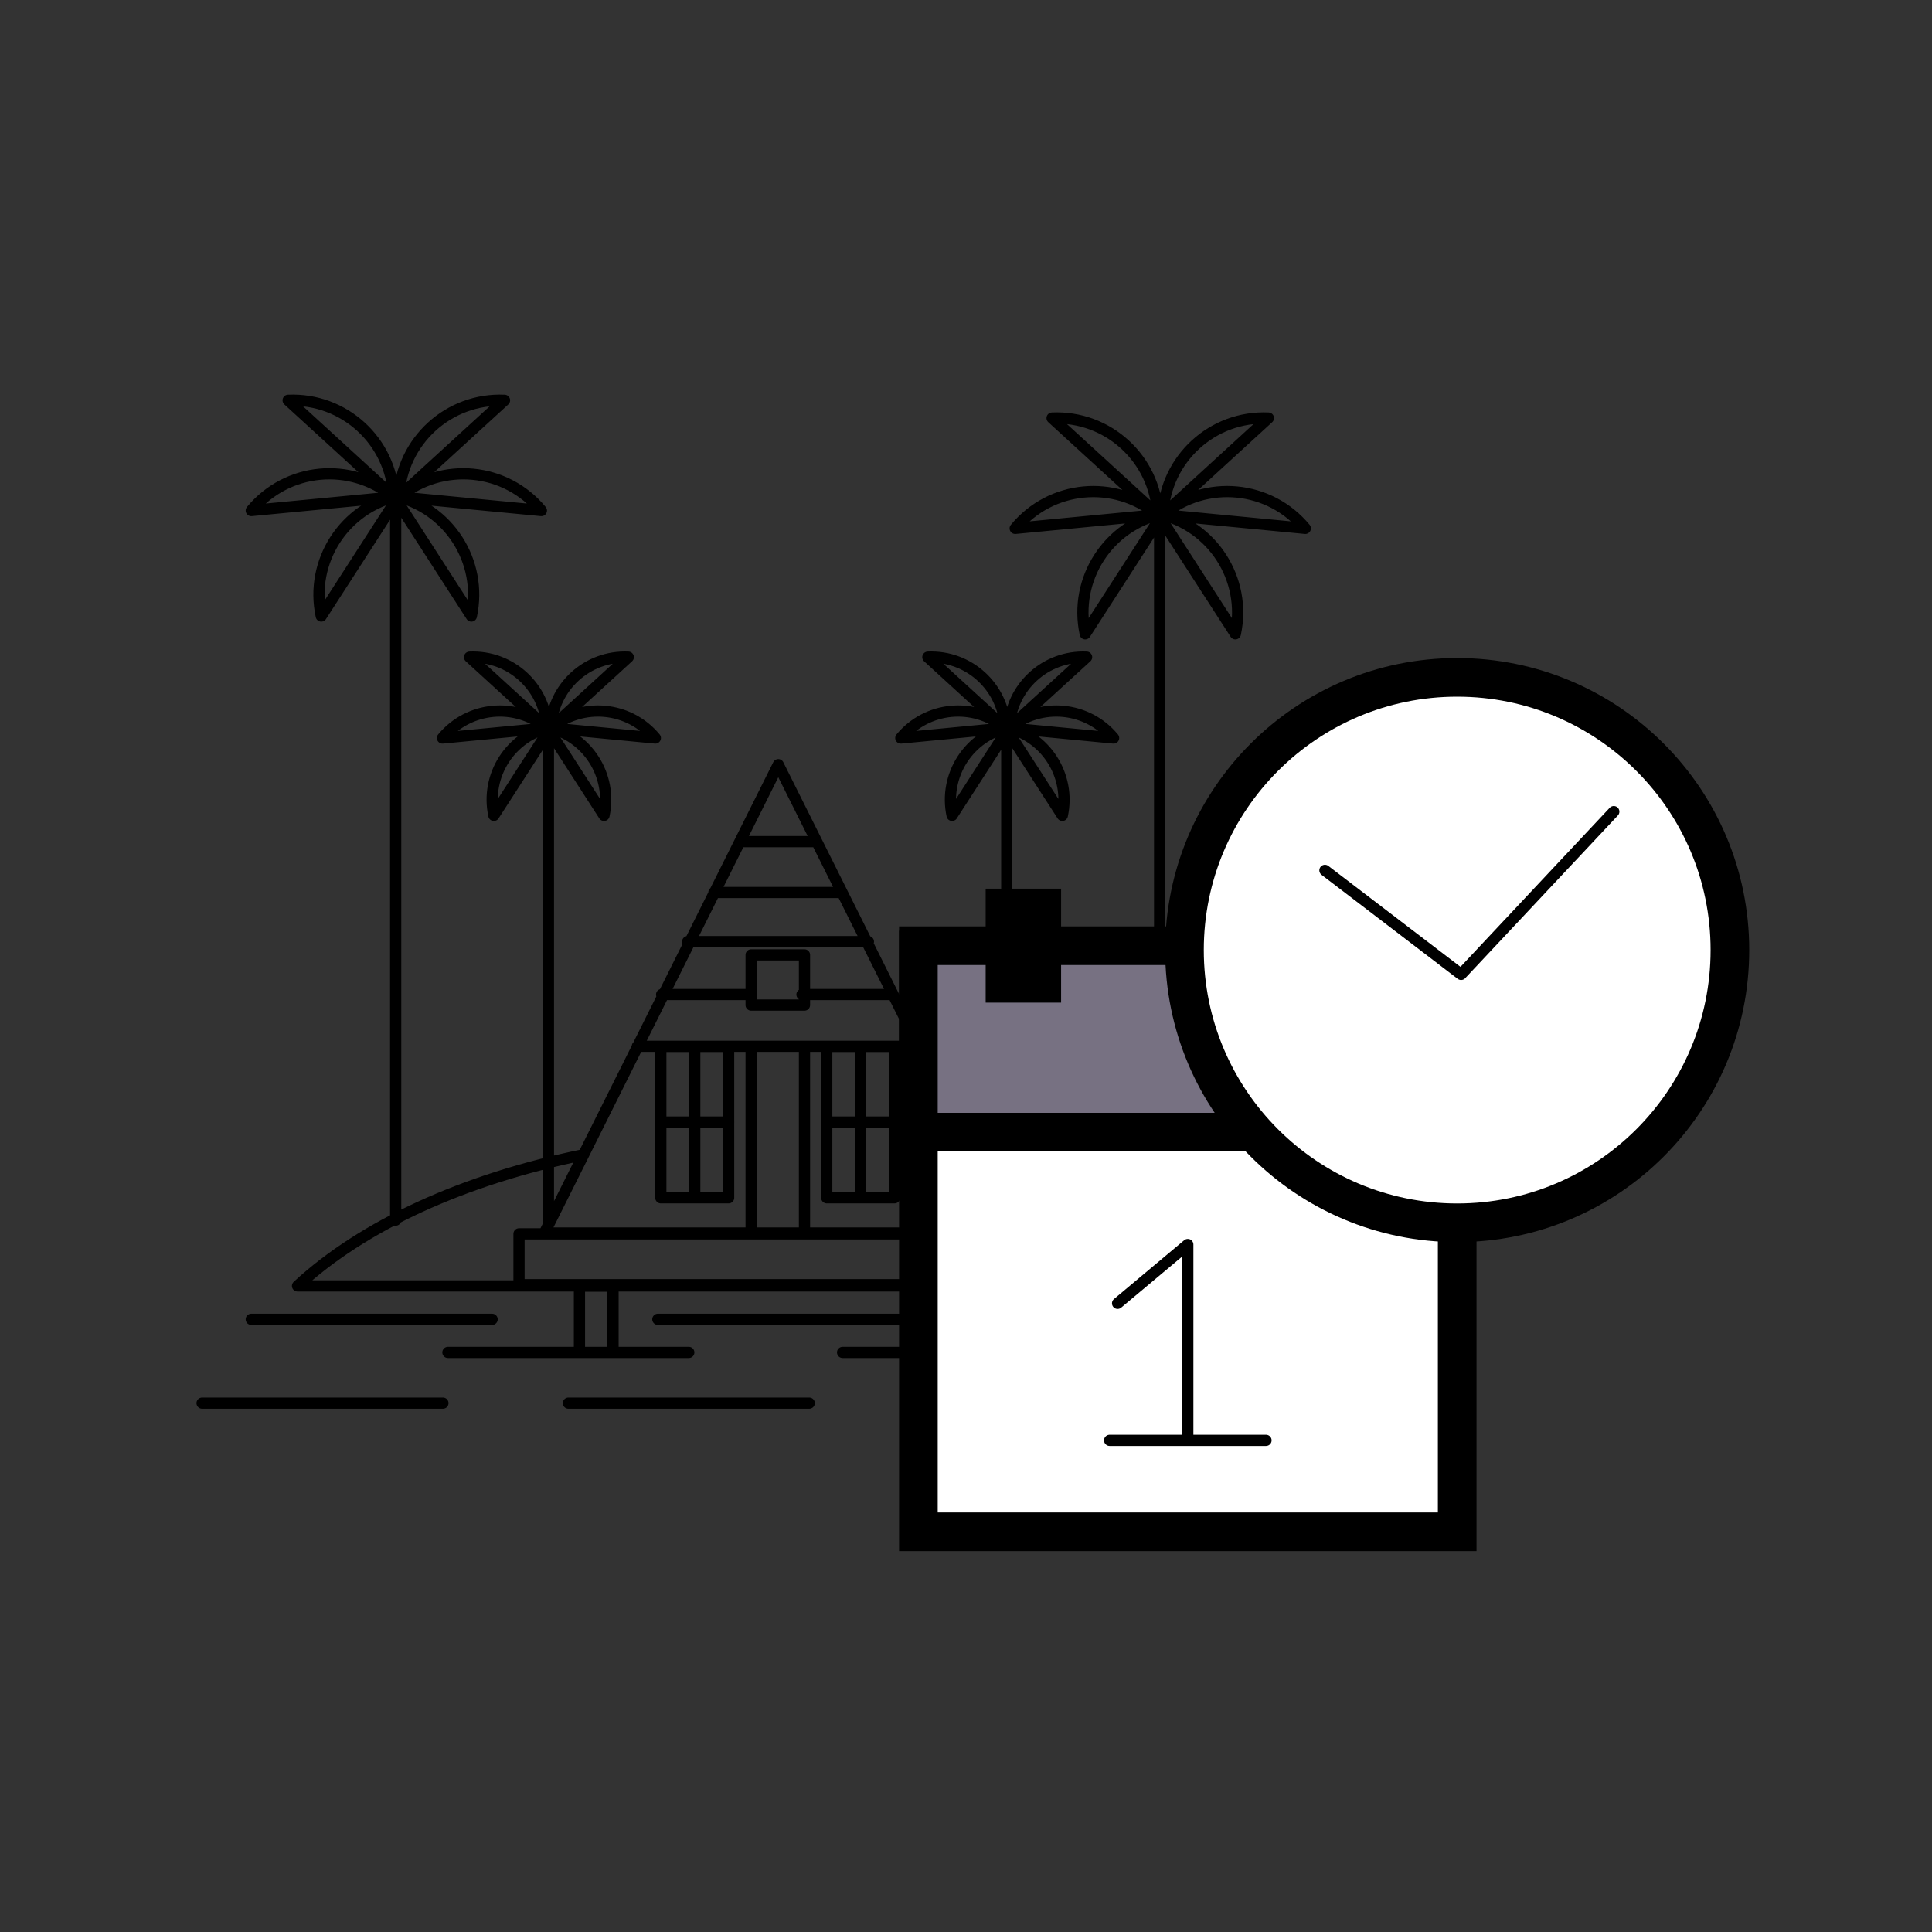
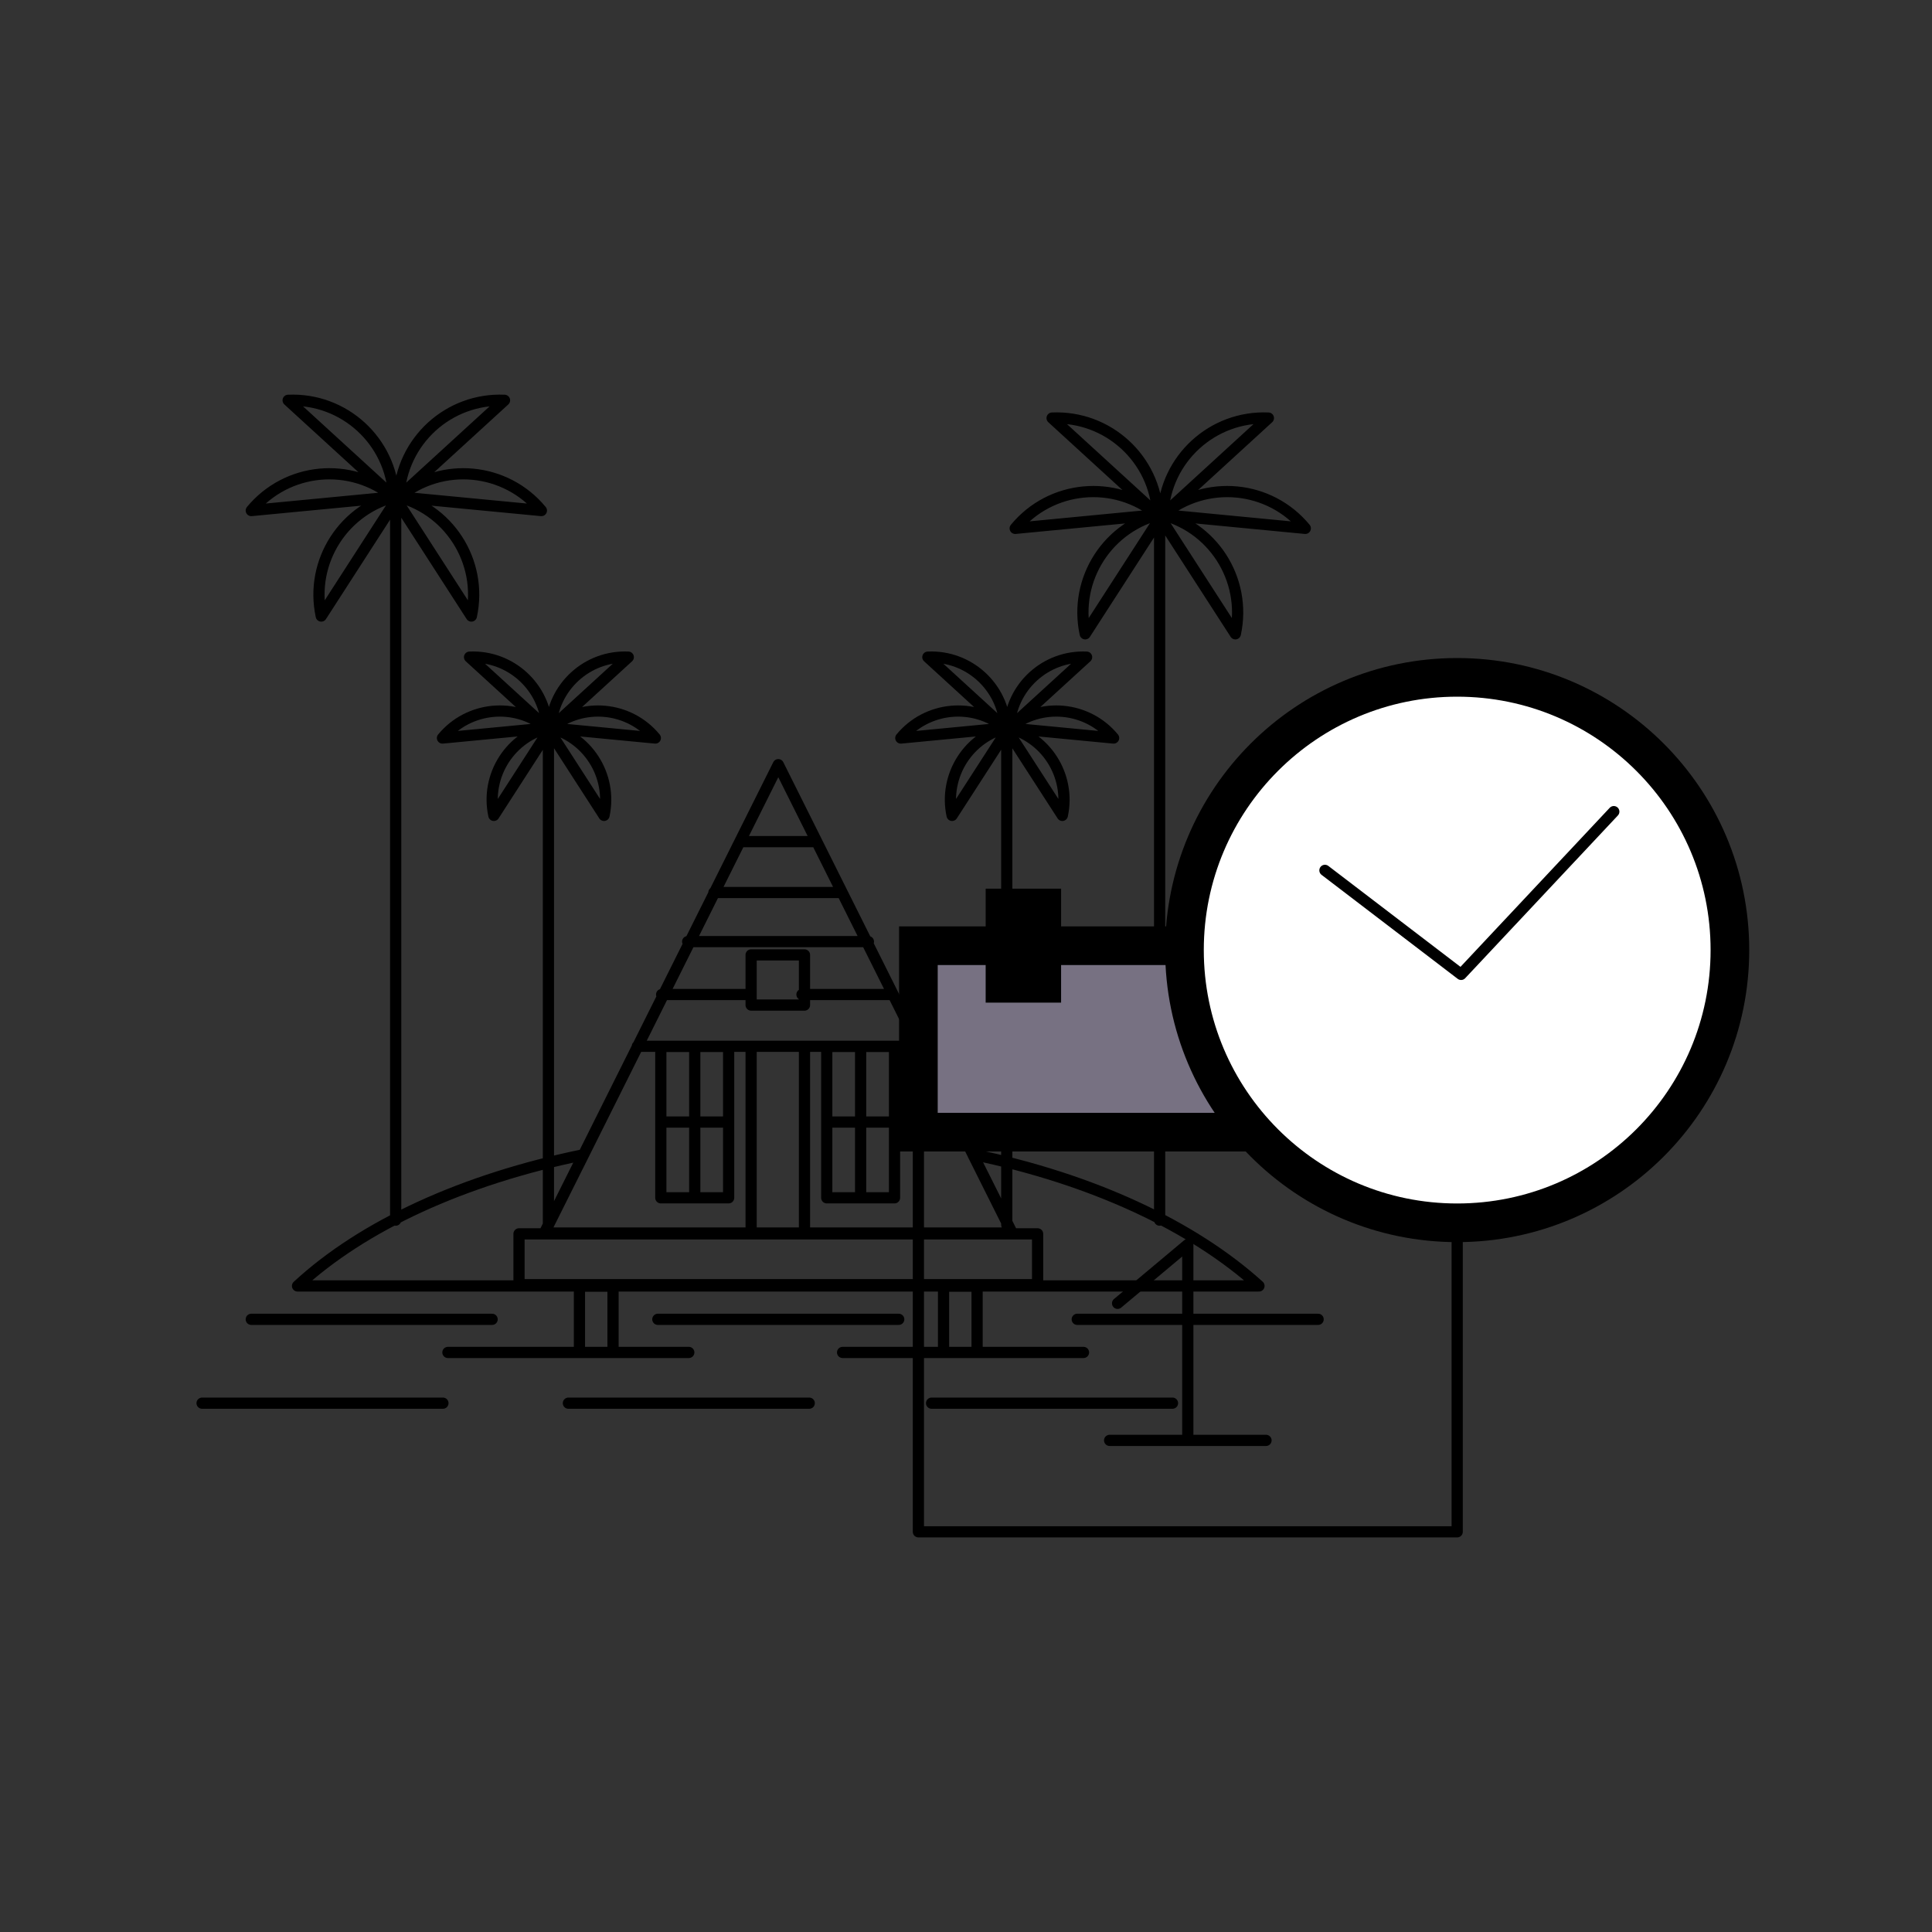
<svg xmlns="http://www.w3.org/2000/svg" version="1.1" id="Layer_1" x="0px" y="0px" width="50px" height="50px" viewBox="0 0 50 50" enable-background="new 0 0 50 50" xml:space="preserve">
  <rect x="0" y="0" width="50" height="50" fill="#333333" stroke="none" />
  <path fill="none" stroke="#777182" stroke-linecap="round" stroke-linejoin="round" stroke-miterlimit="10" d="M-128.535,16.494  v16.561 M-120.891,36.199h18.303 M-102.588,32.909h-18.302v-3.29h18.302V32.909z M-105.674,15.132c0,0-0.279,2.379,3.086,3.079   M-114.825,26.82v-2.94c0,0-2.892,0.315-2.892,2.888 M-118.296,20.031h3.471v-4.899 M-107.146,20.977h4.279 M-107.216,26.82h4.628  V15.132h-18.654V26.82h10.59v-6.369 M-125.379,12.332v24.287c0,0-0.491-3.5-3.156-3.5s-3.787,1.574-3.787,2.939 M-125.379,12.332  h27.701v27.506h-31.348c0,0-3.296-0.141-3.296-2.799V12.752c0,0,0.351-2.59,3.787-2.59  C-126.302,10.162-125.379,12.332-125.379,12.332z" />
  <path fill="none" stroke="#777182" stroke-linecap="round" stroke-linejoin="round" stroke-miterlimit="10" d="M-37.949,18.897  c0,0,0.018-2.935,3.347-2.935h4.078c0,0,0.43,4.868-2.136,4.868h-5.289 M-37.949,24.331v-4.967v-5.335c0,0,0.156-3.867-3.658-3.867  h-5.079c0,0-0.502,6.001,4.369,6.001l4.368-0.066 M-38.133,26.149c1.6,0.191,2.852,0.901,3.813,1.775 M-33.533,28.743  c0.261,0.31,0.492,0.626,0.697,0.936 M-45.375,27.419c0,0,2.443-3.654,7.787-3.055c5.344,0.601,7.063,6.209,7.063,6.209   M-52.836,36.298c0,0,2.521-1.332,4.223-0.865s4.578,2.934,7.352,3.068c2.775,0.133,12.416-4.4,12.416-4.4s2.08-0.935,0.901-2.935  c-0.466-0.789-1.664-0.841-2.874-0.524c-1.889,0.494-3.992,1.524-3.992,1.524l-3.307,0.959 M-45.701,31.698l5.828,2.099  c0,0,3.884-0.297,1.524-3.765l-7.353-2.733c0,0-2.565-1.001-5.2,0c-2.636,1-4.884,2.172-4.884,2.172 M-52.324,37.487l-5.893,2.352  l-4.201-9.73l5.894-2.352l3.688,8.541L-52.324,37.487z" />
  <g>
    <path fill="none" stroke="#000000" stroke-width="0.29" stroke-linecap="round" stroke-linejoin="round" stroke-miterlimit="10" d="   M27.879,34.144h6.234 M24.109,36.314h6.235 M5.23,36.314h6.233 M14.71,36.314h6.233 M17.025,34.144h6.234 M21.806,35.001h6.235    M11.592,35.001h6.234 M6.503,34.144h6.233 M15.102,29.885l-1.013,2.025h12.106l-1.017-2.034 M25.179,29.876L20.142,19.79   l-5.04,10.095 M16.494,27.078h7.291 M20.755,25.738h2.358 M17.123,25.738h2.316 M17.797,24.369h4.677 M18.476,23.098h3.318    M19.148,21.781h1.975 M22.273,27.082v3.917 M21.396,29.039h1.755 M17.103,29.039h1.755 M17.98,27.078v3.921 M18.857,27.082h-1.755   v3.917h1.755V27.082z M23.15,27.082h-1.754v3.917h1.754V27.082z M20.82,24.713h-1.381v1.298h1.381V24.713z M20.82,27.078h-1.381   v4.832h1.381V27.078z M32.582,33.279c-1.721-1.558-4.321-2.768-7.404-3.403l1.016,2.034H14.088l1.012-2.025   c-3.107,0.634-5.712,1.833-7.4,3.395H32.582z M32.826,10.82c-1.444-0.064-2.668,1.055-2.732,2.501L32.826,10.82z M33.781,13.674   c-0.92-1.116-2.571-1.274-3.688-0.354L33.781,13.674z M29.962,13.29c1.414,0.306,2.313,1.698,2.009,3.113L29.962,13.29z    M27.228,10.82c1.445-0.064,2.669,1.055,2.734,2.501L27.228,10.82z M26.273,13.674c0.92-1.116,2.571-1.274,3.688-0.354   L26.273,13.674z M30.094,13.29c-1.415,0.306-2.314,1.698-2.009,3.113L30.094,13.29z M30.011,31.577V13.15 M28.121,17.007   c-1.062-0.048-1.959,0.773-2.006,1.834L28.121,17.007z M28.82,19.1c-0.676-0.818-1.887-0.935-2.705-0.259L28.82,19.1z    M26.018,18.818c1.038,0.223,1.698,1.246,1.475,2.284L26.018,18.818z M24.013,17.007c1.06-0.048,1.958,0.773,2.005,1.834   L24.013,17.007z M23.313,19.1c0.676-0.818,1.887-0.935,2.705-0.259L23.313,19.1z M26.115,18.818   c-1.039,0.223-1.697,1.246-1.475,2.284L26.115,18.818z M26.055,31.699V18.747 M16.26,17.007c-1.061-0.048-1.958,0.773-2.005,1.834   L16.26,17.007z M16.96,19.1c-0.675-0.818-1.888-0.935-2.705-0.259L16.96,19.1z M14.158,18.818c1.037,0.223,1.697,1.246,1.474,2.284   L14.158,18.818z M12.152,17.007c1.061-0.048,1.959,0.773,2.006,1.834L12.152,17.007z M11.451,19.1   c0.677-0.818,1.888-0.935,2.707-0.259L11.451,19.1z M14.255,18.818c-1.038,0.223-1.698,1.246-1.474,2.284L14.255,18.818z    M14.193,31.699V18.747 M13.057,10.36c-1.445-0.064-2.669,1.055-2.734,2.501L13.057,10.36z M14.011,13.213   c-0.92-1.115-2.571-1.273-3.688-0.353L14.011,13.213z M10.191,12.83c1.414,0.305,2.313,1.698,2.008,3.113L10.191,12.83z    M7.457,10.36c1.445-0.064,2.67,1.055,2.734,2.501L7.457,10.36z M6.503,13.213c0.921-1.115,2.571-1.273,3.688-0.353L6.503,13.213z    M10.322,12.83c-1.414,0.305-2.313,1.698-2.008,3.113L10.322,12.83z M10.24,31.577V13.15 M25.287,35.001h-0.868v-1.715h0.868   V35.001z M15.865,35.001h-0.869v-1.715h0.869V35.001z M26.853,33.248H13.432v-1.316h13.421V33.248z" />
-     <rect x="23.768" y="24.587" fill="#FFFFFF" stroke="#000000" stroke-miterlimit="10" width="13.944" height="15.056" />
    <rect x="23.768" y="24.587" fill="none" stroke="#000000" stroke-width="0.29" stroke-linecap="round" stroke-linejoin="round" stroke-miterlimit="10" width="13.944" height="15.056" />
    <rect x="23.768" y="24.475" fill="#777182" stroke="#000000" stroke-miterlimit="10" width="13.944" height="4.825" />
    <rect x="23.768" y="24.475" fill="none" stroke="#000000" stroke-width="0.29" stroke-linecap="round" stroke-linejoin="round" stroke-miterlimit="10" width="13.944" height="4.825" />
    <path fill="#FFFFFF" stroke="#000000" stroke-miterlimit="10" d="M44.77,24.587c0-3.897-3.16-7.057-7.059-7.057   c-3.896,0-7.057,3.159-7.057,7.057c0,3.898,3.16,7.059,7.057,7.059C41.609,31.646,44.77,28.485,44.77,24.587" />
    <circle fill="none" stroke="#000000" stroke-width="0.29" stroke-linecap="round" stroke-linejoin="round" stroke-miterlimit="10" cx="37.712" cy="24.587" r="7.058" />
    <path fill="none" stroke="#000000" stroke-width="0.29" stroke-linecap="round" stroke-linejoin="round" stroke-miterlimit="10" d="   M37.813,25.217l3.952-4.212 M34.289,22.525l3.523,2.691" />
    <path fill="none" stroke="#000000" stroke-width="0.29" stroke-linecap="round" stroke-linejoin="round" stroke-miterlimit="10" d="   M28.717,37.277h4.047 M30.74,37.277v-5.069l-1.817,1.522" />
    <rect x="26.009" y="23.499" fill="#FFFFFF" stroke="#000000" stroke-miterlimit="10" width="0.952" height="1.949" />
    <rect x="26.009" y="23.499" fill="none" stroke="#000000" stroke-width="0.29" stroke-linecap="round" stroke-linejoin="round" stroke-miterlimit="10" width="0.952" height="1.949" />
  </g>
</svg>